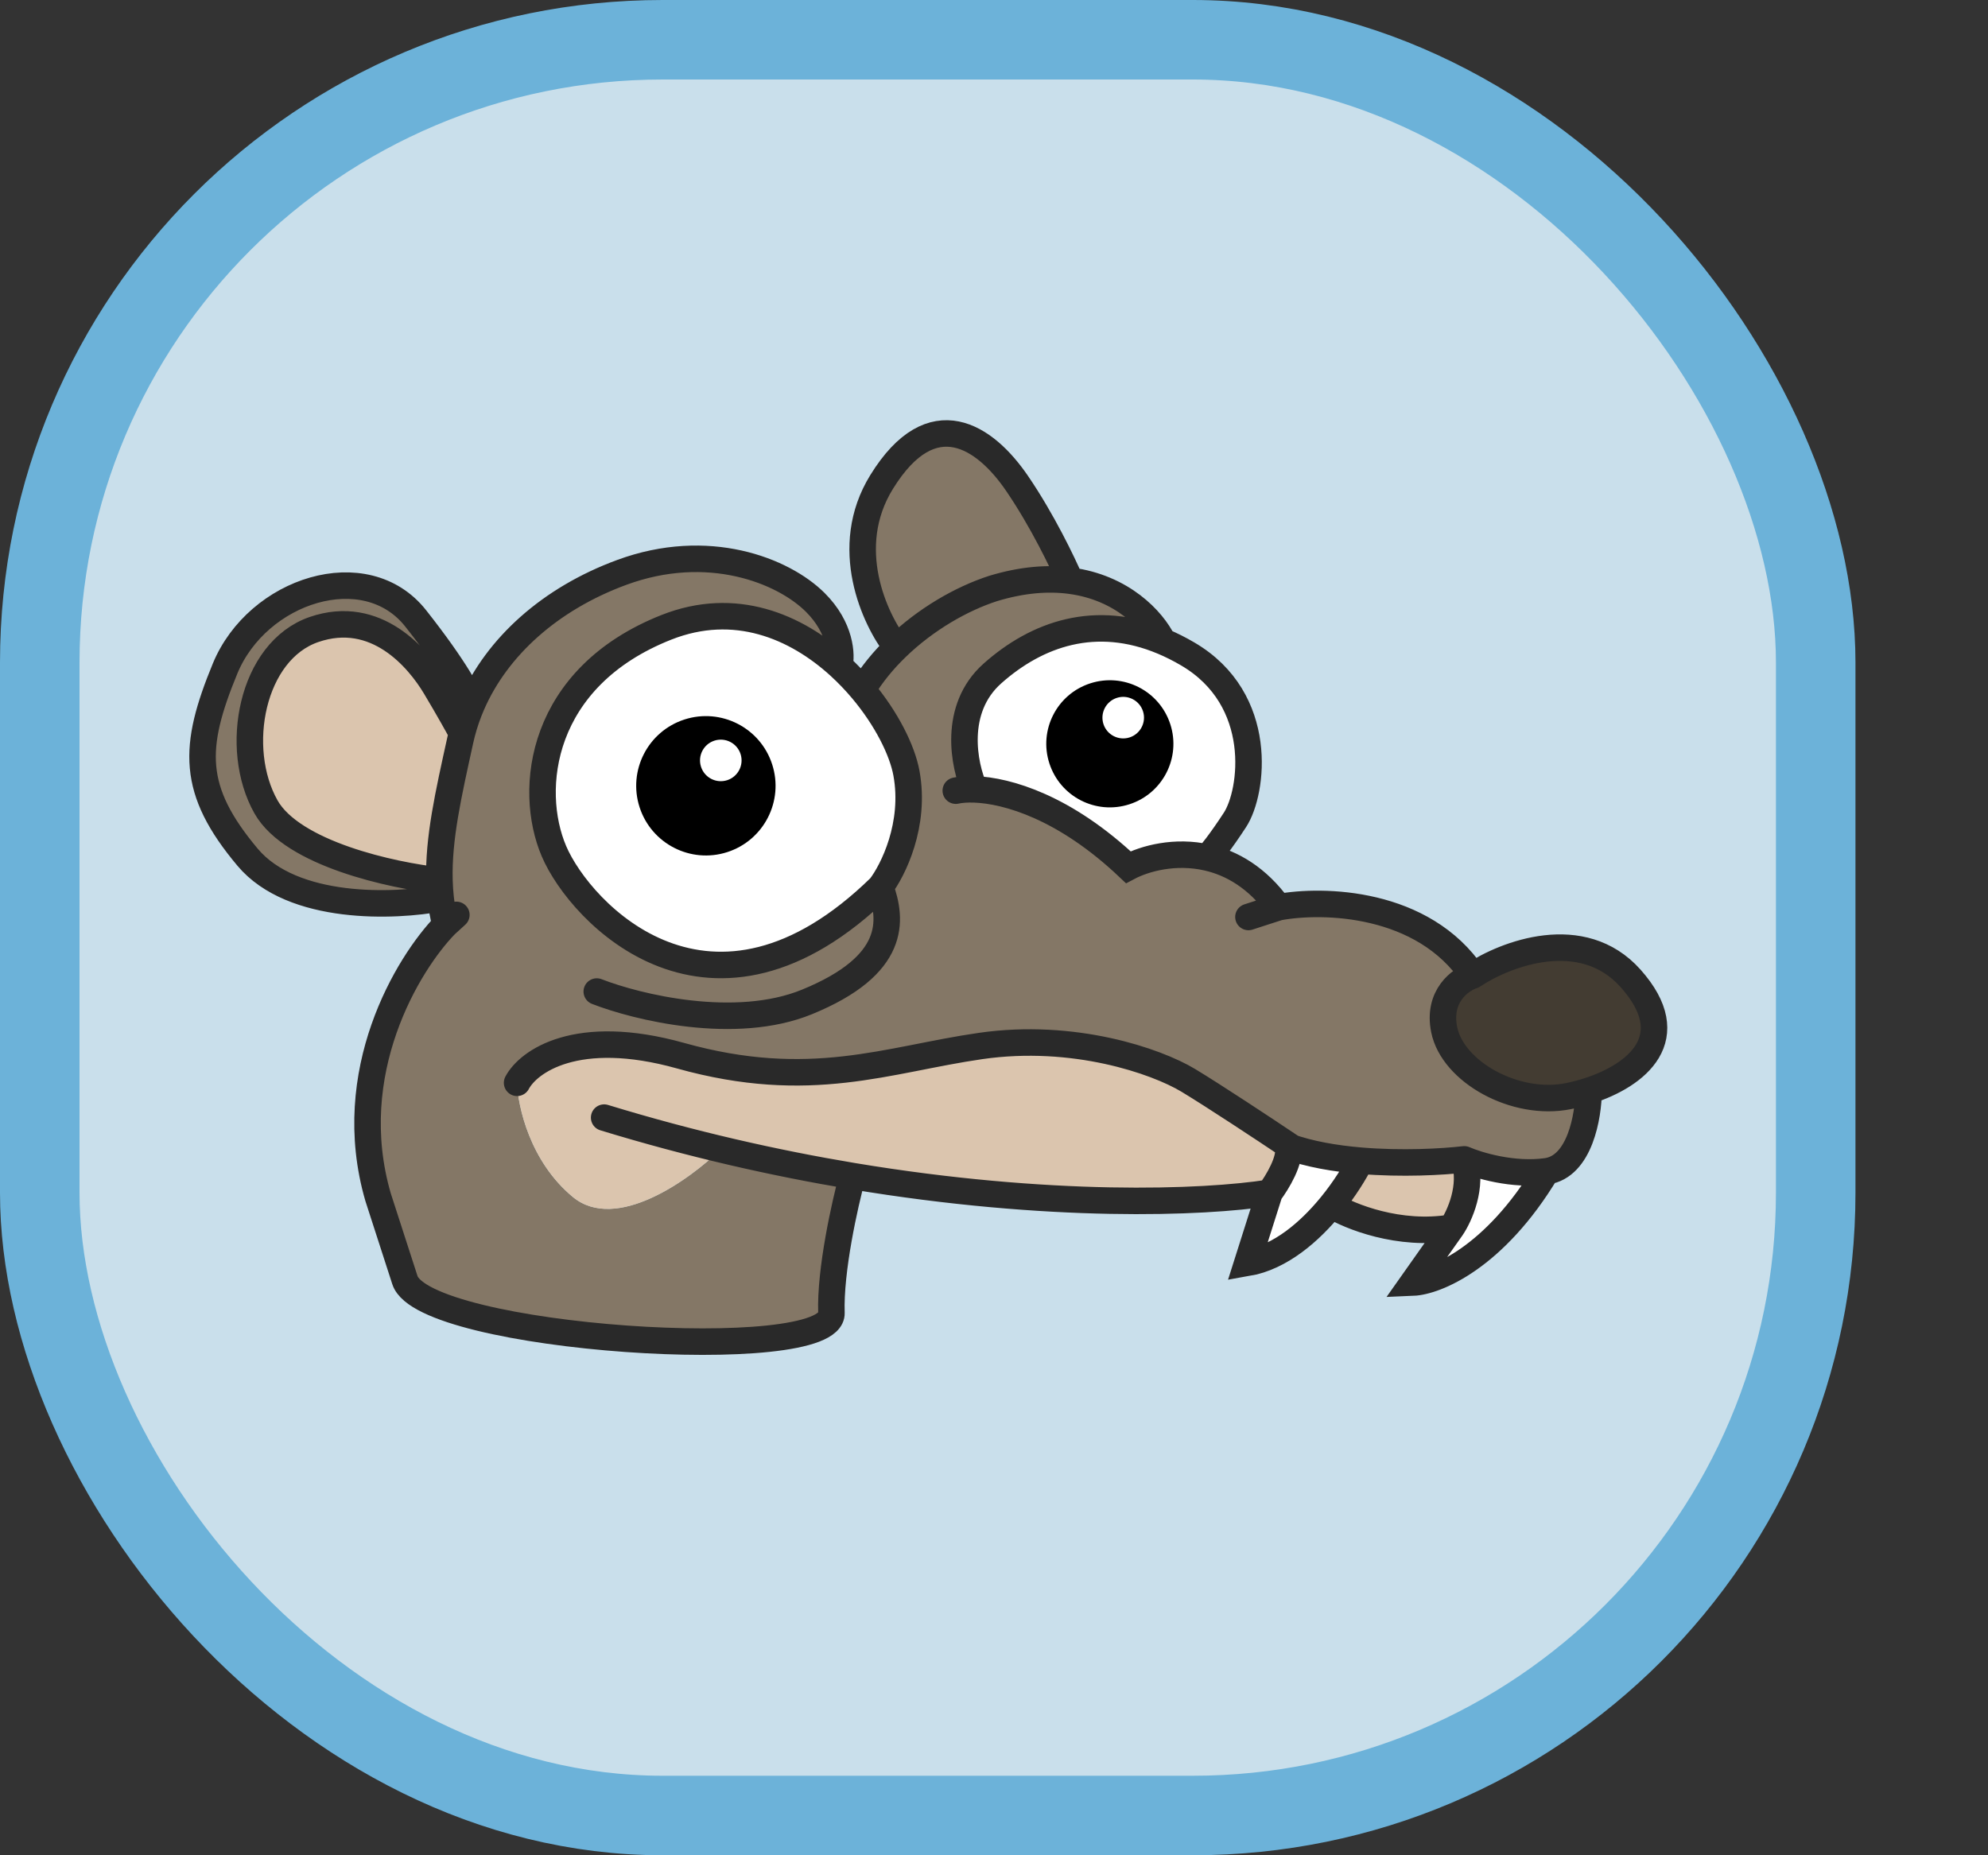
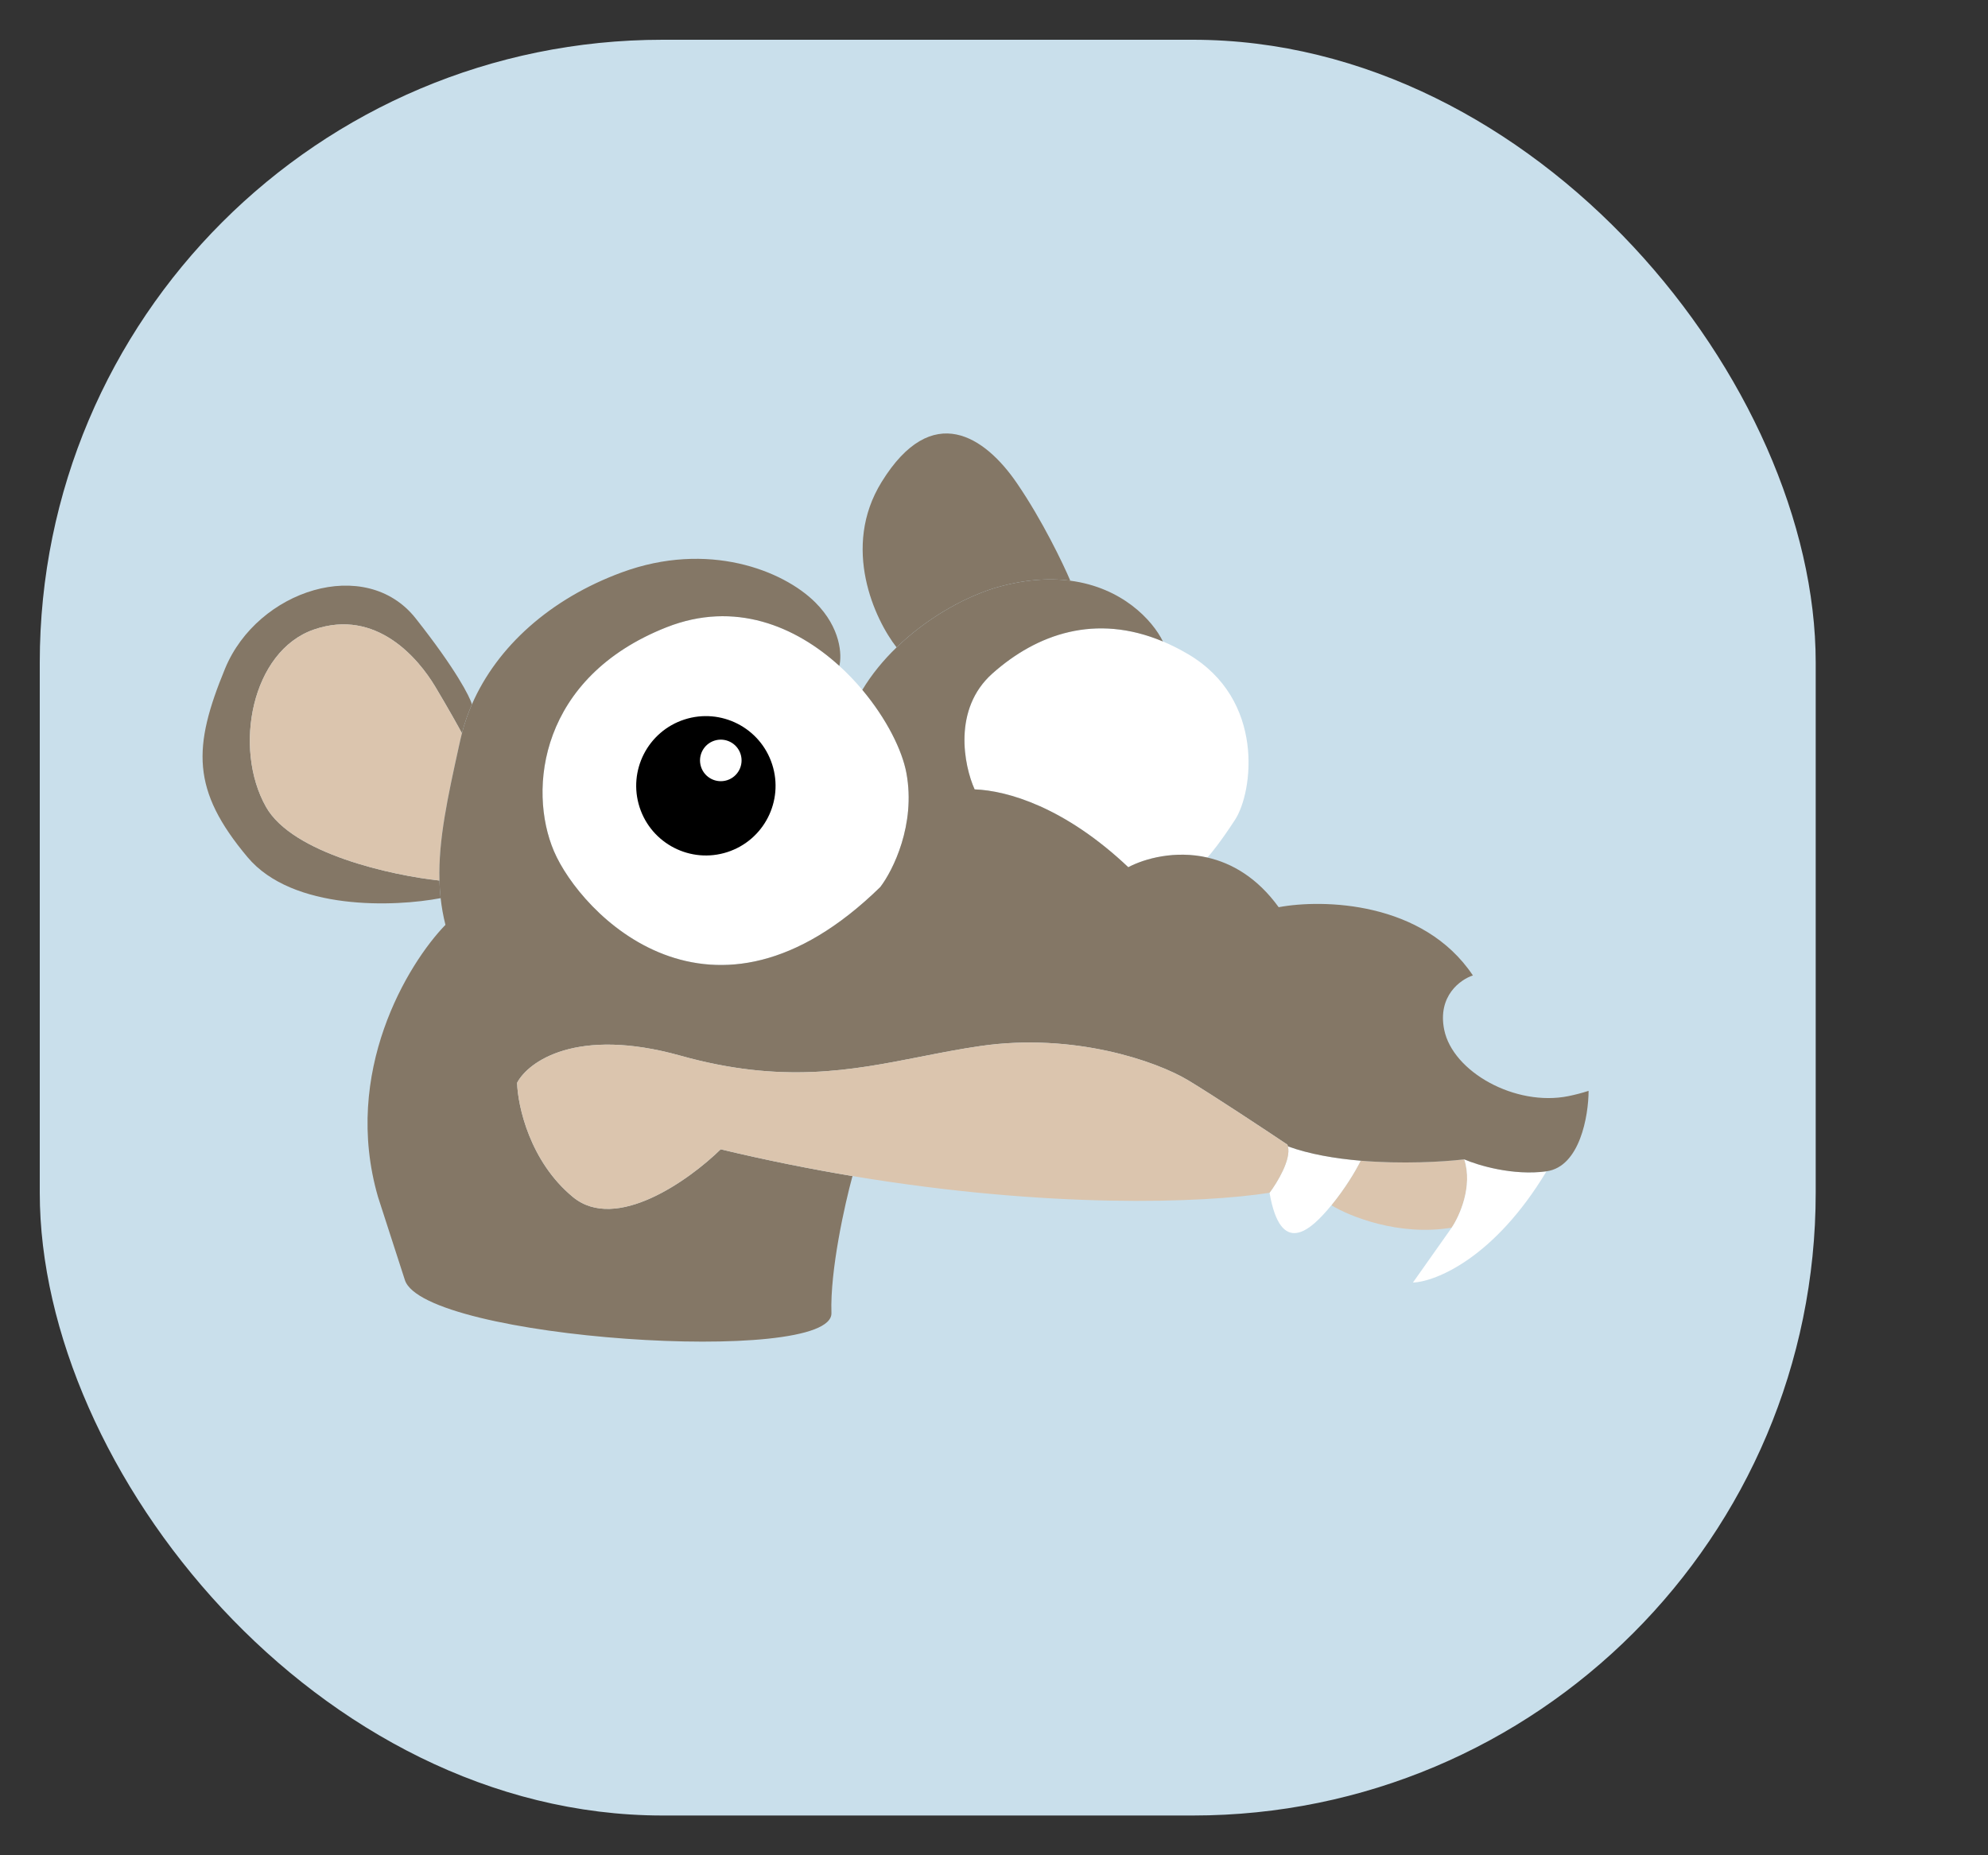
<svg xmlns="http://www.w3.org/2000/svg" width="75" height="70" viewBox="0 0 75 70" fill="none">
  <rect x="0" y="0" width="75" height="70" fill="#333333" stroke="none" />
  <rect x="1.5" y="1.5" width="67" height="67" rx="23.5" fill="#C9DFEB" />
-   <rect x="1.5" y="1.5" width="67" height="67" rx="23.5" stroke="#6CB2D9" stroke-width="3" />
  <path d="M33.211 33.467C33.688 32.844 34.553 31.114 34.197 29.174C34.038 28.307 33.446 27.116 32.533 26.029C32.269 25.715 31.979 25.41 31.665 25.124C30.021 23.628 27.72 22.652 25.146 23.667C20.375 25.549 19.899 29.774 20.899 32.117C21.899 34.459 26.84 39.696 33.211 33.467Z" fill="white" />
  <path d="M36.769 29.783C38.005 29.829 40.17 30.453 42.566 32.72C43.195 32.388 44.335 32.078 45.55 32.355C45.67 32.229 46.048 31.768 46.592 30.933C47.273 29.889 47.742 26.393 44.811 24.675C44.494 24.489 44.181 24.332 43.873 24.203C41.334 23.136 39.118 23.918 37.44 25.411C35.934 26.751 36.365 28.884 36.769 29.783Z" fill="white" />
  <path d="M33.825 24.426C34.915 23.371 36.263 22.593 37.468 22.203C38.587 21.864 39.555 21.801 40.379 21.91C40.105 21.265 39.32 19.626 38.364 18.23C37.17 16.483 35.17 15.094 33.261 18.184C31.733 20.655 33.001 23.375 33.825 24.426Z" fill="#847766" />
  <path d="M9.34 32.343C11.044 34.373 14.906 34.218 16.624 33.887C16.6 33.667 16.585 33.446 16.579 33.223C14.814 33.035 11.034 32.215 10.035 30.444C8.786 28.231 9.49 24.562 11.845 23.752C14.2 22.942 15.788 24.852 16.42 25.907C16.925 26.752 17.302 27.432 17.427 27.666C17.523 27.294 17.65 26.929 17.804 26.575C17.727 26.292 17.196 25.249 15.684 23.334C13.796 20.94 9.715 22.26 8.492 25.224C7.27 28.188 7.211 29.806 9.34 32.343Z" fill="#847766" />
  <path d="M16.579 33.223C16.535 31.692 16.892 30.074 17.321 28.123C17.335 28.059 17.35 27.994 17.364 27.929C17.383 27.841 17.404 27.753 17.427 27.666C17.302 27.432 16.925 26.752 16.42 25.907C15.788 24.852 14.2 22.942 11.845 23.752C9.49 24.562 8.786 28.231 10.035 30.444C11.034 32.215 14.814 33.035 16.579 33.223Z" fill="#DBC5AE" />
-   <path d="M61.516 36.915C59.691 34.869 56.79 35.988 55.567 36.804C55.099 36.955 54.227 37.576 54.484 38.85C54.805 40.443 57.17 41.762 59.172 41.357C59.419 41.307 59.676 41.241 59.932 41.158C61.747 40.571 63.516 39.158 61.516 36.915Z" fill="#433C32" />
  <path d="M55.242 43.743C54.417 43.84 52.883 43.924 51.333 43.794C51.113 44.233 50.732 44.855 50.228 45.474C50.913 45.894 52.781 46.652 54.767 46.32C55.062 45.885 55.571 44.761 55.242 43.743Z" fill="#DBC5AE" />
-   <path d="M48.589 43.253C48.713 43.748 48.187 44.616 47.895 45.004L47.055 47.651C48.317 47.433 49.427 46.458 50.228 45.474C50.732 44.855 51.113 44.233 51.333 43.794C50.369 43.713 49.398 43.548 48.589 43.253Z" fill="white" />
+   <path d="M48.589 43.253C48.713 43.748 48.187 44.616 47.895 45.004C48.317 47.433 49.427 46.458 50.228 45.474C50.732 44.855 51.113 44.233 51.333 43.794C50.369 43.713 49.398 43.548 48.589 43.253Z" fill="white" />
  <path d="M58.344 44.194C57.083 44.369 55.751 43.966 55.242 43.743C55.571 44.761 55.062 45.885 54.767 46.32L53.304 48.392C54.165 48.356 56.378 47.466 58.344 44.194Z" fill="white" />
  <path fill-rule="evenodd" clip-rule="evenodd" d="M33.211 33.467C33.688 32.844 34.553 31.114 34.197 29.174C34.038 28.307 33.446 27.116 32.533 26.029C32.885 25.444 33.328 24.906 33.825 24.426C34.915 23.371 36.263 22.593 37.468 22.203C38.587 21.864 39.555 21.801 40.379 21.91C42.338 22.168 43.478 23.398 43.873 24.203C41.334 23.136 39.118 23.918 37.44 25.411C35.934 26.751 36.365 28.884 36.769 29.783C38.005 29.829 40.17 30.453 42.566 32.72C43.195 32.388 44.335 32.078 45.55 32.355C46.467 32.564 47.427 33.107 48.24 34.229C49.9 33.919 53.691 33.998 55.567 36.804C55.099 36.955 54.227 37.576 54.484 38.85C54.805 40.443 57.17 41.762 59.172 41.357C59.419 41.307 59.676 41.241 59.932 41.158C59.928 42.097 59.606 44.018 58.344 44.194C57.083 44.369 55.751 43.966 55.242 43.743C54.417 43.84 52.883 43.924 51.333 43.794C50.369 43.713 49.398 43.548 48.589 43.253C48.583 43.23 48.576 43.208 48.568 43.187C47.722 42.62 45.79 41.342 44.827 40.761C43.623 40.036 40.512 38.958 36.992 39.466C36.219 39.578 35.477 39.724 34.736 39.87C32.103 40.388 29.498 40.901 25.672 39.831C21.75 38.734 19.929 40.056 19.508 40.855C19.534 41.735 19.992 43.829 21.616 45.166C23.24 46.504 26.008 44.522 27.189 43.364C28.908 43.776 30.571 44.107 32.161 44.373C31.873 45.425 31.312 47.931 31.367 49.54C31.436 51.551 15.998 50.535 15.275 48.297L14.263 45.168C12.894 40.454 15.387 36.355 16.805 34.895C16.72 34.56 16.661 34.225 16.624 33.887C16.6 33.667 16.585 33.446 16.579 33.223C16.535 31.692 16.892 30.074 17.321 28.123C17.335 28.059 17.35 27.994 17.364 27.929C17.383 27.841 17.404 27.753 17.427 27.666C17.523 27.294 17.65 26.929 17.804 26.575C18.751 24.401 20.755 22.591 23.459 21.596C26.707 20.4 29.541 21.519 30.755 22.726C31.726 23.691 31.766 24.727 31.665 25.124C30.021 23.628 27.72 22.652 25.146 23.667C20.375 25.549 19.899 29.774 20.899 32.117C21.899 34.459 26.84 39.696 33.211 33.467Z" fill="#847766" />
  <path d="M48.568 43.187C47.722 42.62 45.79 41.342 44.827 40.761C43.623 40.036 40.512 38.958 36.992 39.466C36.219 39.578 35.477 39.724 34.736 39.87C32.103 40.388 29.498 40.901 25.672 39.831C21.75 38.734 19.929 40.056 19.508 40.855C19.534 41.735 19.992 43.829 21.616 45.166C23.24 46.504 26.008 44.522 27.189 43.364C28.908 43.776 30.571 44.107 32.161 44.373C39.574 45.61 45.389 45.397 47.895 45.004C48.187 44.616 48.713 43.748 48.589 43.253C48.583 43.23 48.576 43.208 48.568 43.187Z" fill="#DBC5AE" />
-   <path d="M47.895 45.004C48.187 44.616 48.713 43.748 48.589 43.253M47.895 45.004L47.055 47.651C48.317 47.433 49.427 46.458 50.228 45.474M47.895 45.004C45.389 45.397 39.574 45.61 32.161 44.373M22.792 42.168C26.093 43.178 29.25 43.887 32.161 44.373M19.508 40.855C19.929 40.056 21.75 38.734 25.672 39.831C30.574 41.202 33.473 39.974 36.992 39.466C40.512 38.958 43.623 40.036 44.827 40.761C45.79 41.342 47.722 42.62 48.568 43.187C48.576 43.208 48.583 43.23 48.589 43.253M22.514 37.411C24.031 38.003 27.739 38.91 30.445 37.803C33.826 36.419 33.666 34.725 33.211 33.467M33.211 33.467C33.688 32.844 34.553 31.114 34.197 29.174C34.038 28.307 33.446 27.116 32.533 26.029M33.211 33.467C26.84 39.696 21.899 34.459 20.899 32.117C19.899 29.774 20.375 25.549 25.146 23.667C27.72 22.652 30.021 23.628 31.665 25.124M36.058 29.832C36.237 29.793 36.477 29.772 36.769 29.783M48.24 34.229C47.962 34.319 47.345 34.519 47.099 34.598C46.853 34.678 47.757 34.385 48.24 34.229ZM48.24 34.229C49.9 33.919 53.691 33.998 55.567 36.804M48.24 34.229C47.427 33.107 46.467 32.564 45.55 32.355M55.567 36.804C56.79 35.988 59.691 34.869 61.516 36.915C63.516 39.158 61.747 40.571 59.932 41.158M55.567 36.804C55.099 36.955 54.227 37.576 54.484 38.85C54.805 40.443 57.17 41.762 59.172 41.357C59.419 41.307 59.676 41.241 59.932 41.158M59.932 41.158C59.928 42.097 59.606 44.018 58.344 44.194M58.344 44.194C57.083 44.369 55.751 43.966 55.242 43.743M58.344 44.194C56.378 47.466 54.165 48.356 53.304 48.392L54.767 46.32M55.242 43.743C54.417 43.84 52.883 43.924 51.333 43.794M55.242 43.743C55.571 44.761 55.062 45.885 54.767 46.32M48.589 43.253C49.398 43.548 50.369 43.713 51.333 43.794M51.333 43.794C51.113 44.233 50.732 44.855 50.228 45.474M50.228 45.474C50.913 45.894 52.781 46.652 54.767 46.32M36.769 29.783C38.005 29.829 40.17 30.453 42.566 32.72C43.195 32.388 44.335 32.078 45.55 32.355M36.769 29.783C36.365 28.884 35.934 26.751 37.44 25.411C39.118 23.918 41.334 23.136 43.873 24.203M45.55 32.355C45.67 32.229 46.048 31.768 46.592 30.933C47.273 29.889 47.742 26.393 44.811 24.675C44.494 24.489 44.181 24.332 43.873 24.203M43.873 24.203C43.478 23.398 42.338 22.168 40.379 21.91M32.533 26.029C32.885 25.444 33.328 24.906 33.825 24.426M32.533 26.029C32.269 25.715 31.979 25.41 31.665 25.124M33.825 24.426C34.915 23.371 36.263 22.593 37.468 22.203C38.587 21.864 39.555 21.801 40.379 21.91M33.825 24.426C33.001 23.375 31.733 20.655 33.261 18.184C35.17 15.094 37.17 16.483 38.364 18.23C39.32 19.626 40.105 21.265 40.379 21.91M31.665 25.124C31.766 24.727 31.726 23.691 30.755 22.726C29.541 21.519 26.707 20.4 23.459 21.596C20.755 22.591 18.751 24.401 17.804 26.575M16.805 34.895L17.217 34.519M16.805 34.895C15.387 36.355 12.894 40.454 14.263 45.168M16.805 34.895C16.72 34.56 16.661 34.225 16.624 33.887M14.263 45.168C14.359 45.465 14.696 46.507 15.275 48.297M14.263 45.168L15.275 48.297M16.624 33.887C14.906 34.218 11.044 34.373 9.34 32.343C7.211 29.806 7.27 28.188 8.492 25.224C9.715 22.26 13.796 20.94 15.684 23.334C17.196 25.249 17.727 26.292 17.804 26.575M16.624 33.887C16.6 33.667 16.585 33.446 16.579 33.223M17.804 26.575C17.65 26.929 17.523 27.294 17.427 27.666M16.579 33.223C16.534 31.641 16.916 29.967 17.364 27.929C17.383 27.841 17.404 27.753 17.427 27.666M16.579 33.223C14.814 33.035 11.034 32.215 10.035 30.444C8.786 28.231 9.49 24.562 11.845 23.752C14.2 22.942 15.788 24.852 16.42 25.907C16.925 26.752 17.302 27.432 17.427 27.666M32.161 44.373C31.873 45.425 31.312 47.931 31.367 49.54C31.436 51.551 15.998 50.535 15.275 48.297" stroke="#292929" stroke-linecap="round" />
  <path fill-rule="evenodd" clip-rule="evenodd" d="M27.439 32.15C28.821 31.703 29.578 30.221 29.131 28.84C28.685 27.458 27.203 26.701 25.822 27.147C24.44 27.594 23.683 29.076 24.129 30.457C24.576 31.838 26.058 32.596 27.439 32.15ZM27.434 29.437C27.846 29.304 28.072 28.862 27.939 28.45C27.806 28.038 27.364 27.812 26.952 27.945C26.54 28.078 26.314 28.52 26.447 28.932C26.58 29.344 27.022 29.57 27.434 29.437Z" fill="black" />
-   <path fill-rule="evenodd" clip-rule="evenodd" d="M42.608 30.346C43.868 29.939 44.559 28.587 44.152 27.327C43.745 26.066 42.393 25.375 41.132 25.783C39.872 26.19 39.181 27.542 39.589 28.802C39.996 30.062 41.348 30.754 42.608 30.346ZM42.616 27.823C43.028 27.69 43.254 27.248 43.121 26.836C42.988 26.424 42.546 26.198 42.134 26.331C41.722 26.465 41.496 26.907 41.629 27.319C41.762 27.73 42.204 27.956 42.616 27.823Z" fill="black" />
</svg>